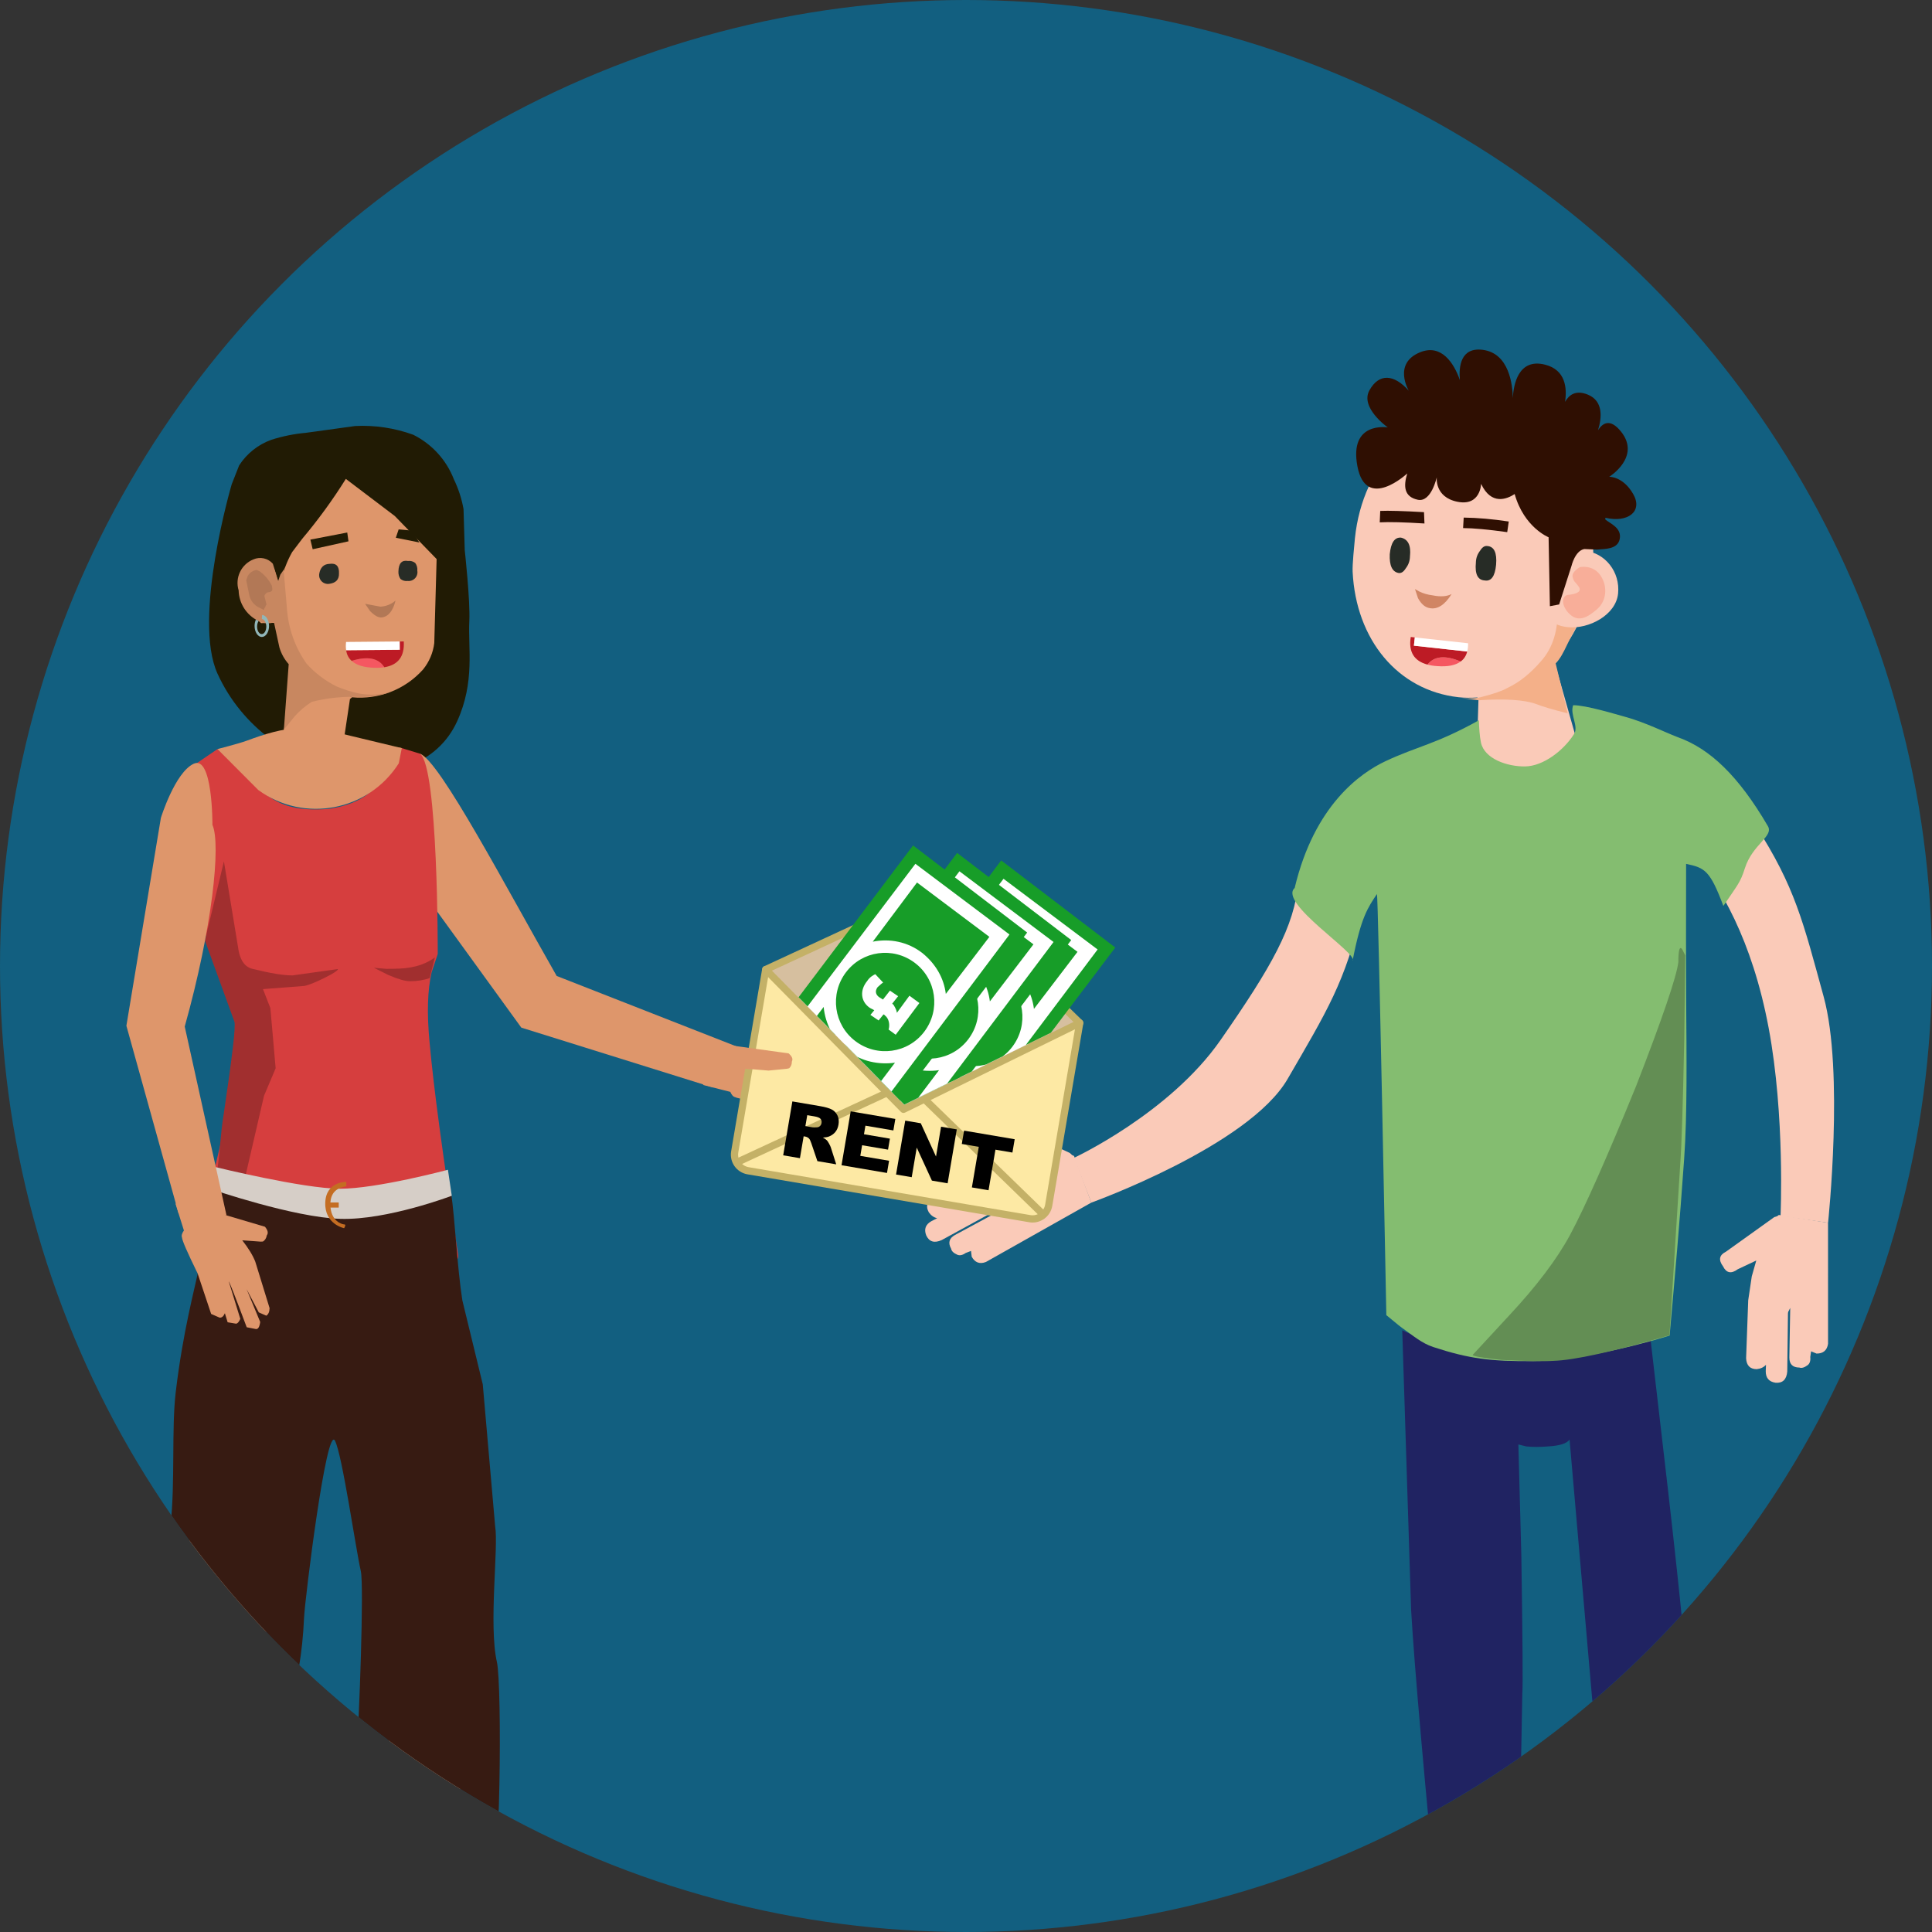
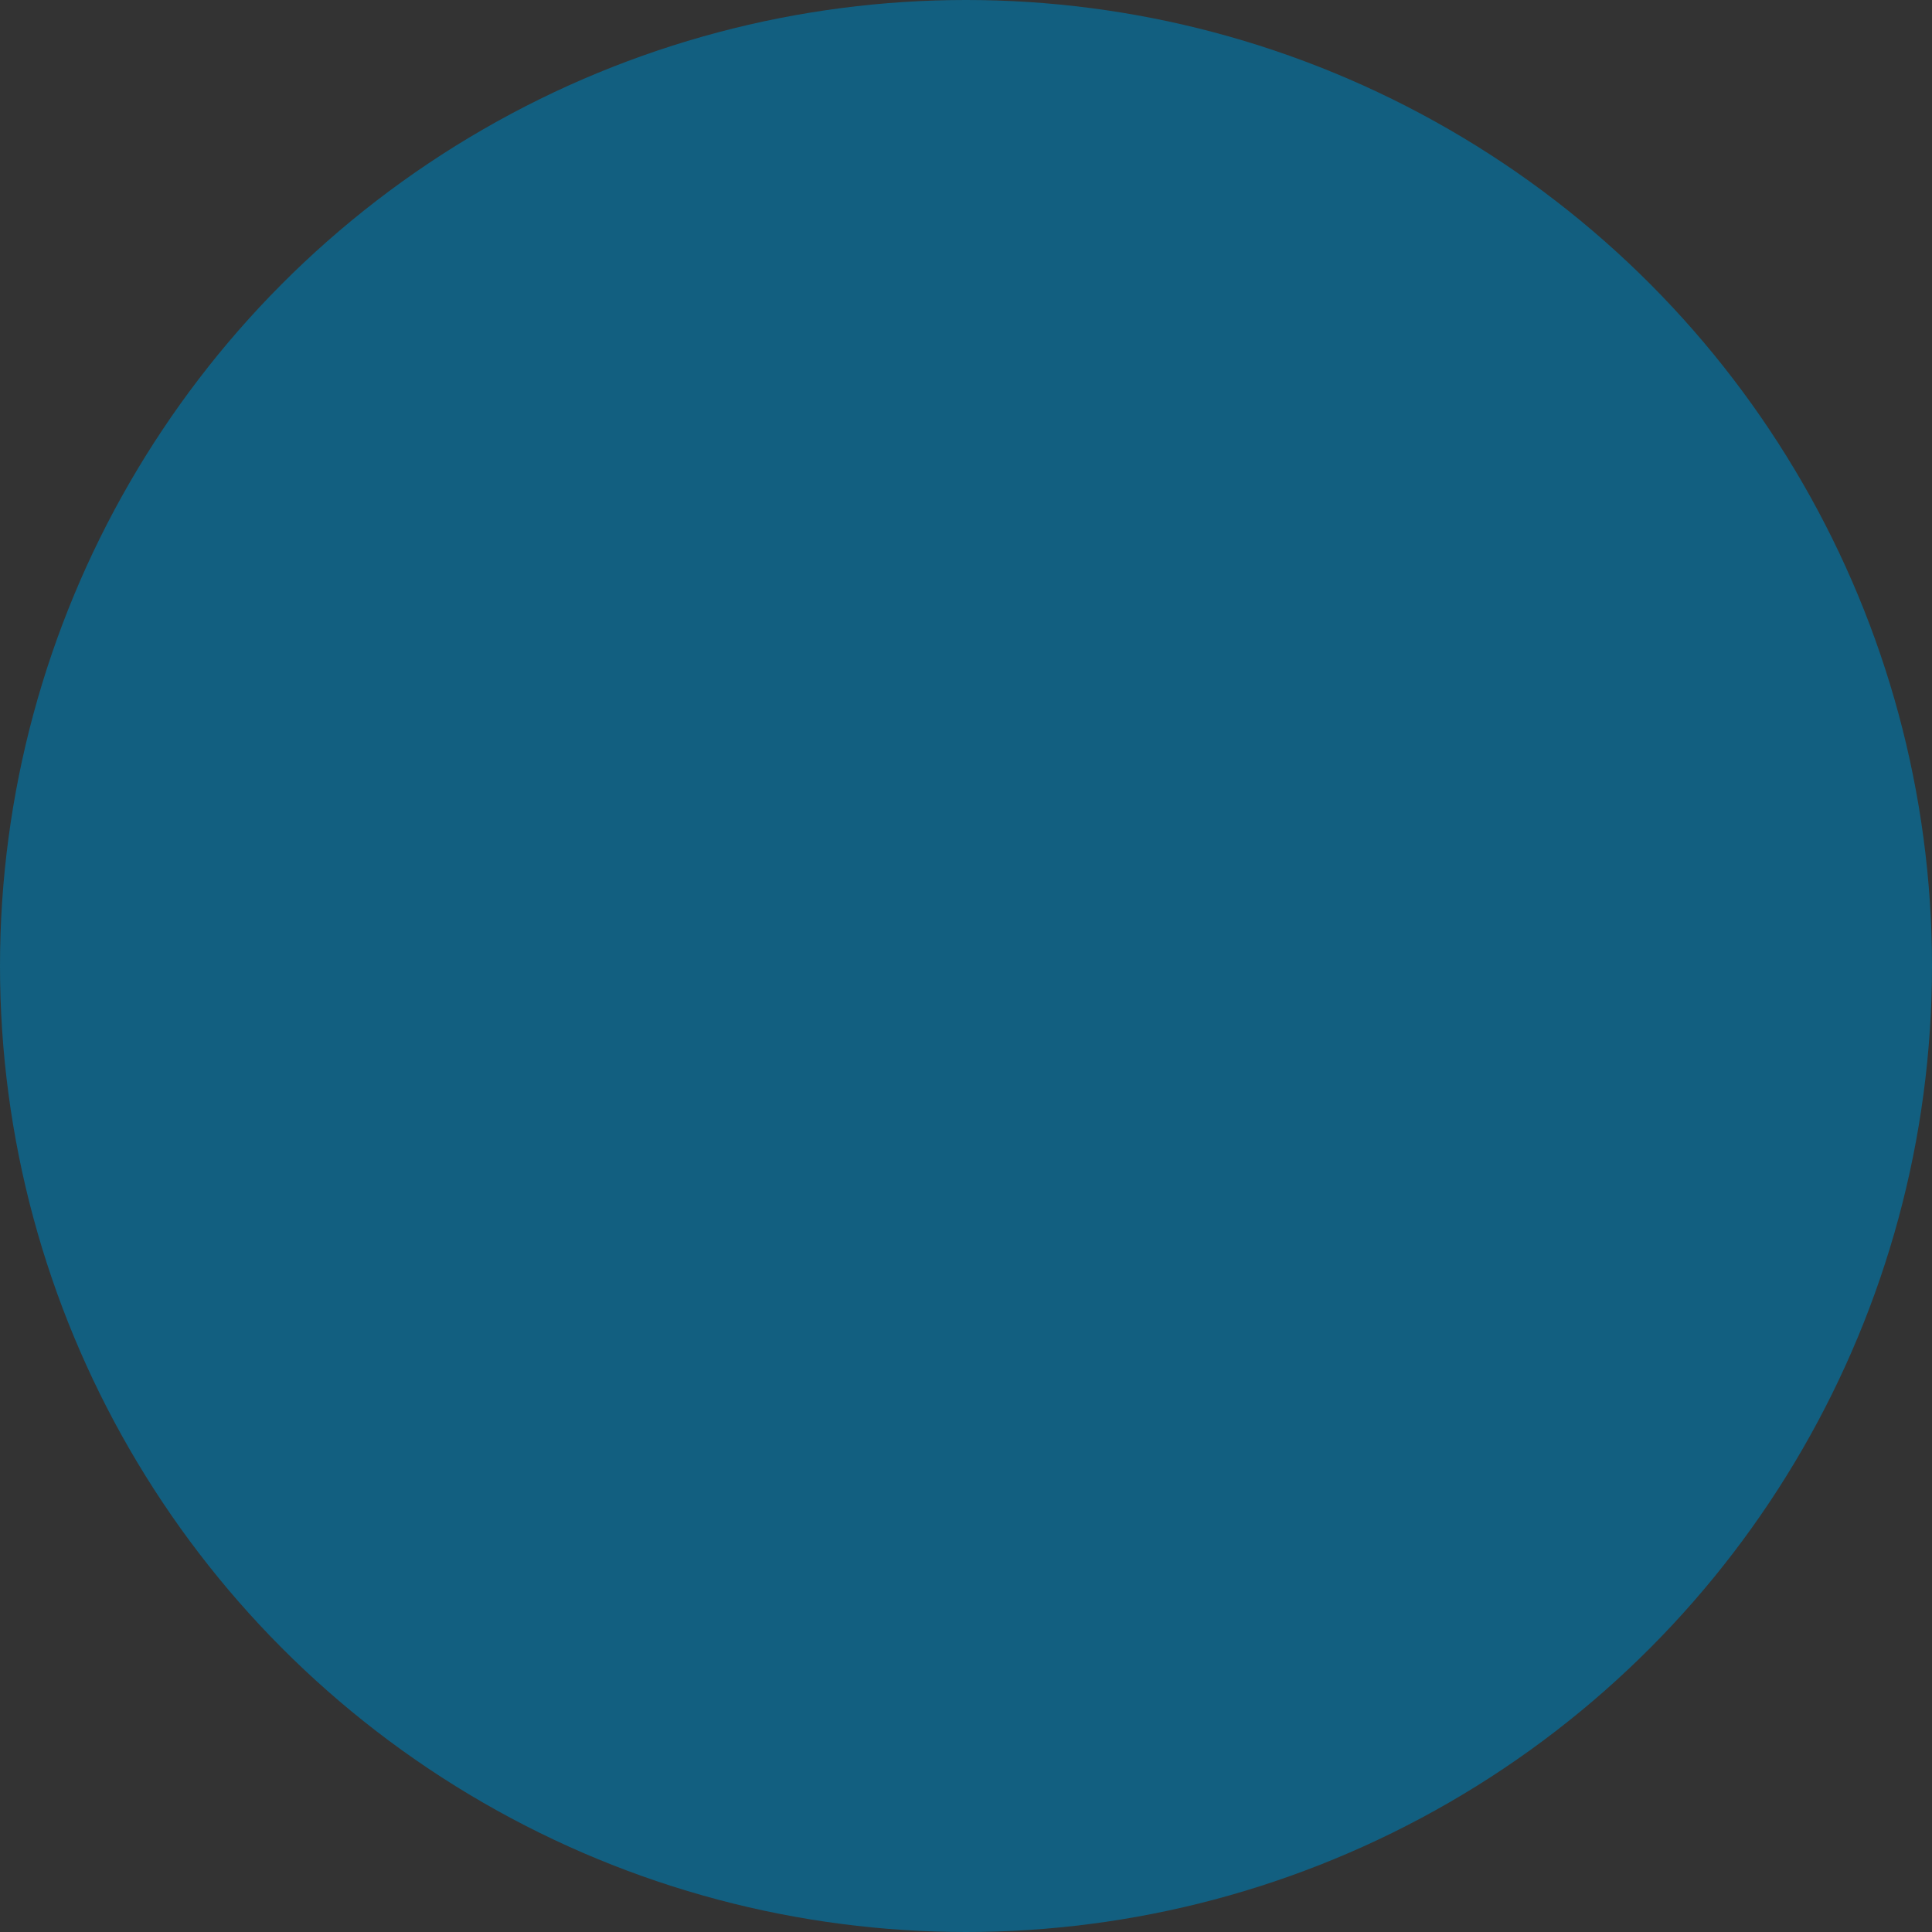
<svg xmlns="http://www.w3.org/2000/svg" id="Layer_1" width="160" height="160" viewBox="0 0 160 160">
  <rect x="0" y="0" width="160" height="160" fill="#333333" stroke="none" />
  <defs>
    <style>.cls-1{fill:#a12f2f;}.cls-1,.cls-2,.cls-3,.cls-4,.cls-5,.cls-6,.cls-7,.cls-8,.cls-9,.cls-10,.cls-11,.cls-12,.cls-13,.cls-14,.cls-15,.cls-16,.cls-17,.cls-18,.cls-19,.cls-20,.cls-21,.cls-22,.cls-23,.cls-24,.cls-25,.cls-26,.cls-27{stroke-width:0px;}.cls-2{fill:#211b04;}.cls-3{fill:#b27856;}.cls-4{fill:#c88760;}.cls-5{fill:#bd1b25;}.cls-6{fill:#d6cec7;}.cls-7{fill:#f4b089;}.cls-8{fill:#371b12;}.cls-9{fill:#de966b;}.cls-10{fill:#f8ae99;}.cls-10,.cls-24{fill-rule:evenodd;}.cls-12,.cls-24{fill:#facab8;}.cls-13{fill:#d63e3e;}.cls-14{fill:none;}.cls-28{clip-path:url(#clippath-1);}.cls-15{fill:#d08564;}.cls-16{fill:#c46d22;}.cls-17{fill:#fff;}.cls-18{fill:#84bd70;}.cls-19{fill:#202362;}.cls-20{fill:#638e54;}.cls-29{clip-path:url(#clippath);}.cls-21{fill:#f55761;}.cls-22{fill:#2f0f02;}.cls-30{fill:#fde9a4;}.cls-30,.cls-31{stroke:#c4b167;stroke-linejoin:round;stroke-width:.6px;}.cls-23{fill:#91b6b8;}.cls-25{fill:#125f80;}.cls-26{fill:#272c26;}.cls-31{fill:#d6bf9f;}.cls-27{fill:#179d28;}</style>
    <clipPath id="clippath">
-       <circle class="cls-14" cx="80" cy="80" r="80" />
-     </clipPath>
+       </clipPath>
    <clipPath id="clippath-1">
-       <polygon class="cls-14" points="74.89 91.474 63.482 79.899 76.322 67.617 95.47 75.64 89.484 84.321 74.89 91.474" />
-     </clipPath>
+       </clipPath>
  </defs>
  <circle class="cls-25" cx="80" cy="80" r="80" />
  <g class="cls-29">
    <path class="cls-24" d="m122.857,34.484c-5.569-.631-10,3.822-10.649,10.1-.057.632-.218,2.15-.189,2.762.273,5.627,3.73,9.824,8.752,10.393.535.061,1.061.058,1.581.024.028.057.064.093.089.156l-.152,4.973c.041.448,1.771.657,2.571.849.644.173,1.337.21,2.077.109.594-.071,1.463.172,2.268-.855.815-.979,1.222-1.721,1.22-2.228l-1.692-5.958c.222-.307.407-.6.568-.882,1.411-1.79,2.365-4.086,2.597-6.672.576-6.421-3.471-12.14-9.04-12.772Z" />
    <g id="Symbol_9ashasd_0_Layer2_0_MEMBER_16_MEMBER_27_FILL">
      <path class="cls-7" d="m122.456,57.993c2.203-.145,3.797-.039,4.783.318.498.203,1.362.458,2.591.765l-.996-4.135c.379-.382.656-.938.943-1.541.588-1.236,1.013-1.791.963-2.035l-1.151-1.678c-.166-.068-.318-.189-.455-.364l-.338-.54.198,2.091c-.033,1.579-.481,2.863-1.345,3.851-.903,1.047-1.841,1.796-2.814,2.248-.408.236-1.095.477-2.059.725-.454.136-1.029.178-1.725.124l1.405.17Z" />
    </g>
    <path class="cls-24" d="m131.232,45.611c-1.711-.173-1.26,1.139-2.075,3.288-1.354,1.962-1.006,2.866.705,3.04,1.711.173,3.96-.997,4.141-2.782.181-1.785-1.06-3.372-2.771-3.545Z" />
    <path class="cls-10" d="m132.587,47.72c.579.916.433,2.074-.319,2.726-.752.653-1.514,1.119-2.259.429-.745-.69-.714-1.559-.122-1.614.592-.054,1.137-.245.877-.643-.26-.398-.428-.398-.527-.837-.099-.439.604-.812.604-.812-.046.011,1.102-.27,1.747.75Z" />
    <g id="Symbol_9ashasd_0_Layer2_0_MEMBER_16_MEMBER_29_FILL">
      <path class="cls-15" d="m118.398,50.361c.645.13,1.252-.259,1.821-1.167-.394.206-.913.243-1.558.113-.425-.052-.806-.163-1.141-.331l-.338-.194.25.755c.27.49.592.765.966.824Z" />
    </g>
    <g id="Symbol_9ashasd_0_Layer2_0_MEMBER_16_MEMBER_30_FILL">
      <path class="cls-26" d="m122.576,45.604c-.226.29-.343.618-.35.986-.092.954.152,1.448.732,1.481.535.091.849-.34.941-1.294.086-1.006-.162-1.525-.742-1.559-.213-.026-.406.102-.581.386Z" />
    </g>
    <g id="Symbol_9ashasd_0_Layer2_0_MEMBER_16_MEMBER_31_FILL">
      <path class="cls-26" d="m116.025,44.524c-.529-.04-.839.417-.931,1.372-.041.948.207,1.467.742,1.559.213.026.406-.102.581-.386.226-.29.343-.618.35-.986.098-.903-.149-1.422-.742-1.559Z" />
    </g>
    <g id="Symbol_9ashasd_0_Layer2_0_MEMBER_16_MEMBER_33_FILL">
      <path class="cls-22" d="m121.217,42.864l-.05.87c.838.002,2.057.114,3.655.336l.127-.88c-1.334-.202-2.579-.311-3.733-.326Z" />
    </g>
    <g id="Symbol_9ashasd_0_Layer2_0_MEMBER_16_MEMBER_34_FILL">
      <path class="cls-22" d="m114.305,42.311l-.041.948c.78-.044,2.015-.012,3.704.094l-.037-.938c-1.741-.1-2.95-.135-3.627-.103Z" />
    </g>
    <g id="Symbol_1_Newcz_0_Layer2_2_MEMBER_15_MEMBER_0_MEMBER_0_MEMBER_0_FILL">
      <path class="cls-19" d="m118.492,111.229l-2.364-1.06.734,23.149c.272,4.728,1.114,14.291,2.527,28.691l6.276.082.407-21.845c.054-.543.027-4.347-.081-11.411l-.245-9.211.652.163c.543.054,1.141.054,1.793,0,.978-.054,1.576-.245,1.793-.571l1.875,21.518c.38,4.238,1.087,11.357,2.119,21.355l6.439-.082-.571-21.029c-.054-2.228-.625-8.097-1.712-17.606l-1.549-13.368c-3.423,1.087-7.146,1.739-11.167,1.956-2.5.163-4.809-.082-6.928-.734Z" />
    </g>
    <path class="cls-12" d="m151.392,101.264l-3.935-.564s.381-8.282-.983-15.561c-1.364-7.278-4.025-11.836-6.442-14.689-.049-.058-.12-.049-.188-.076.457-2.262.92-4.432,1.214-6.551,1.778.993,3.587,3.394,4.325,4.537,3.276,5.074,3.949,8.001,5.646,14.183,1.697,6.183.364,18.72.364,18.72Z" />
    <g id="Symbol_1_Newczashhaww_0_Layer2_2_MEMBER_27_MEMBER_0_MEMBER_0_MEMBER_0_FILL">
      <path class="cls-12" d="m147.317,100.618l-.134.099-.25.082-3.997,2.861c-.557.275-.637.68-.24,1.215.275.557.68.637,1.215.24l1.537-.725-.374,1.314-.294,1.981-.175,4.798c.03.6.323.902.878.904.322-.032.579-.152.768-.362l-.02.533c-.003.555.268.873.811.954.588.048.912-.262.971-.928l.059-4.815.017-.117.169-.333-.072,4.098c-.003.555.273.835.829.838.189.068.416.002.684-.196.178-.132.252-.359.22-.682l.069-.466.449.186c.555.003.873-.268.954-.811l-.001-10.022-4.074-.646Z" />
    </g>
    <path class="cls-12" d="m90.379,99.596l-1.439-3.706s7.917-3.68,12.143-9.761c4.227-6.08,6.113-9.374,6.448-13.099.007-.076.375-.397.346-.464,1.931-1.262,3.378-2.179,5.094-3.457.541,1.964.1,4.938-.196,6.265-1.315,5.895-2.926,8.429-6.138,13.977-3.212,5.548-16.257,10.244-16.257,10.244Z" />
    <g id="Symbol_1_Newczashhaww_0_Layer2_2_MEMBER_27_MEMBER_0_MEMBER_0_MEMBER_0_FILL-2">
      <path class="cls-12" d="m88.943,95.729l-.152-.068-.194-.178-4.454-2.079c-.513-.35-.905-.221-1.176.387-.35.513-.221.905.387,1.176l1.386.983-1.329.319-1.87.716-4.266,2.201c-.508.321-.627.724-.357,1.209.186.265.417.429.693.492l-.474.244c-.485.27-.63.662-.433,1.175.247.536.676.666,1.285.391l4.224-2.311.11-.042.372-.016-3.606,1.948c-.485.27-.593.647-.323,1.133.034.198.202.364.507.5.203.09.437.043.702-.143l.44-.169.059.482c.27.485.662.63,1.175.433l8.732-4.919-1.436-3.867Z" />
    </g>
    <path class="cls-18" d="m139.637,71.542c1.56.327,1.977.542,3.086,3.485,1.167-1.74,1.394-1.903,1.78-3.121.629-1.984,2.374-2.623,1.918-3.469-2.466-4.23-4.843-6.43-7.401-7.358-.907-.329-2.793-1.275-4.443-1.718-.792-.213-3.198-.959-4.294-.959-.292.762.479,1.744.072,2.389-.856,1.356-2.542,2.659-4.047,2.681-1.505.022-3.373-.637-3.662-1.976-.111-.512-.156-1.276-.172-1.845-3.561,1.986-5.093,2.147-7.735,3.388-2.061.968-5.886,3.624-7.52,10.499-1.388,1.235,5.301,5.444,4.796,6.024.702-3.637,1.284-4.419,2.015-5.519.11-.166.78,34.871.78,34.871.344.267,1.006.847,1.288,1.045.922.645,1.63,1.28,2.608,1.6,2.995.978,4.727,1.182,8.236,1.167,3.175-.014,7.99-1.089,11.329-2.116.47-5.317.8-8.926,1.206-14.665.258-3.645.199-8.55.163-13.245-.012-1.57-.016-8.168-.004-11.158Z" />
    <g id="Symbol_1_Newcz_0_Layer2_2_MEMBER_24_MEMBER_0_MEMBER_0_MEMBER_0_FILL">
      <path class="cls-20" d="m138.259,110.581l.897-14.264c.109-1.467.217-4.891.326-10.27l.082-6.928-.245-.489c-.217-.326-.326.027-.326,1.06-.163,1.25-1.331,4.673-3.505,10.27-2.391,5.869-4.211,9.971-5.461,12.308-1.087,2.011-2.771,4.238-5.054,6.684l-3.016,3.26c.054.109.842.245,2.364.407,2.065.109,3.505.136,4.32.082,1.739-.054,4.945-.761,9.618-2.119Z" />
    </g>
    <path class="cls-22" d="m133.268,39.487s2.649-1.641.987-3.733c-.898-1.131-1.525-.733-1.913-.129.314-1.018.456-2.408-.842-2.943-1-.412-1.565.02-1.888.598.175-1.165.034-2.643-1.64-3.076-2.271-.588-2.635,1.738-2.686,2.754-.02-1.071-.293-3.704-2.491-3.986-1.833-.235-1.994,1.383-1.895,2.503-.483-1.391-1.524-3.018-3.288-2.304-2.296.93-.943,3.187-.943,3.187-1.213-1.372-2.464-1.473-3.26-.03-.796,1.443,1.522,3.069,1.522,3.069,0,0-3.23-.544-2.515,3.222.715,3.767,4.125.592,4.125.592-.332,1.087-.249,1.933.871,2.176,1.12.243,1.575-1.867,1.575-1.867,0,0-.206,1.649,1.713,2.034,1.919.385,1.959-1.484,1.959-1.484.844,1.806,2.15,1.258,2.779.845.784,2.777,2.81,3.579,2.81,3.579l.107,5.709.767-.145,1.024-3.197s.291-1.248,1.058-1.393c.001-.004,1.038.049,1.039.046.649-.058,1.715-.005,1.892-.863.197-.952-.809-1.29-1.201-1.641.009-.043.017-.086.026-.129,1.846.433,3.11-.523,2.304-1.949-.847-1.498-1.994-1.445-1.994-1.445Z" />
    <g id="Symbol_1_Newczashhaww_0_Layer2_2_MEMBER_30_MEMBER_0_FILL">
      <path class="cls-21" d="m119.043,55.166c-.305-.017-.58-.06-.823-.127.547-.709,1.462-.794,2.746-.257-.423.318-1.064.445-1.923.384Z" />
      <path class="cls-5" d="m116.833,52.752l.336.037-.075.683,4.412.484c-.087.354-.267.63-.54.827-1.284-.537-2.199-.452-2.746.257-1.124-.301-1.586-1.064-1.387-2.288Z" />
      <path class="cls-17" d="m121.581,53.273c.005.251-.02.479-.075.683l-4.412-.484.075-.683,4.412.484Z" />
    </g>
    <g id="Symbol_1_Newcz_0_Layer2_3_MEMBER_9_MEMBER_0_MEMBER_0_MEMBER_0_FILL-2">
      <path class="cls-2" d="m34.218,36.002c-1.538-.558-3.172-.803-4.806-.721l-4.075.562c-.976.087-1.94.282-2.873.581-1.095.396-2.03,1.141-2.66,2.12l-.615,1.562s-3.264,11.091-1.179,15.677c4.1,9.018,16.633,11.041,19.855,3.938,1.478-3.257.889-6.024,1.002-8.276.085-1.69-.379-5.882-.379-5.882l-.1-3.401c-.152-.857-.422-1.689-.802-2.473-.624-1.606-1.826-2.922-3.369-3.688Z" />
    </g>
    <g id="Symbol_9ashasd_0_Layer2_0_MEMBER_16_MEMBER_0_FILL">
      <path class="cls-9" d="m65.784,86.755l3.901,1.015c.254.168.383.354.386.558l-.558.386-2.168-.151,2.903.468c.318.261.424.463.316.606l-.531.574c-2.63-.519-3.968-.763-4.014-.731l3.145.816c.161.233.211.404.15.515l-.462.526-.757-.199c.161.233.188.421.081.564l-.628.435-3.45-.811c-1.917-.186-2.987-.34-3.209-.462-.158-.029-.293-.175-.408-.44l-2.206-.56-2.033-2.285,4.239.162.07-.048c-.05-.172-.005-.306.134-.402" />
    </g>
    <path class="cls-9" d="m46.101,80.824c-4.208-7.369-9.664-17.783-11.311-18.403,0,0-2.069,1.975-2.648,3.631-.576,1.61.79,4.922.79,4.922l10.241,14.129,15.873,4.958,2.224-3.292-15.168-5.944Z" />
    <g id="Symbol_9ashasd_0_Layer2_0_MEMBER_16_MEMBER_4_FILL">
      <path class="cls-13" d="m34.79,62.421l-1.711-.525c-1.336,2.873-2.338,4.544-5.822,5.089-5.286.423-5.577-1.968-9.247-4.95l-1.794,1.225c-.396.339,1.559,7.464.69,13.878l.594,1.442c.509,1.075.933,2.15,1.273,3.224.396,1.188.622,2.036.679,2.546,0,.17,0,1.188,0,3.054.057,2.149-1.046,7.354-3.309,15.612,0,0,22.202,3.931,21.806.933-1.245-7.976-2.036-13.858-2.376-17.648-.226-2.376-.17-4.299.17-5.77l.509-1.527s.039-15.464-1.463-16.583Z" />
    </g>
    <g id="Symbol_1_Newczashhaww_0_Layer2_3_MEMBER_0_MEMBER_0_MEMBER_0_MEMBER_0_FILL">
      <path class="cls-9" d="m37.72,129.091l-7.021.942,3.425,31.766.422,7.542,4.801.164,3.853-.771-4.629-.592-.85-39.051Z" />
    </g>
    <g id="Symbol_1_Newczashhaww_0_Layer2_3_MEMBER_1_MEMBER_0_MEMBER_0_MEMBER_0_FILL">
      <path class="cls-9" d="m11.605,168.477l-.685,1.37,5.052-.086v-4.624l7.021-34.677-7.278-3.168-3.339,37.588-.77,3.596Z" />
    </g>
    <g id="Symbol_1_Newczashhaww_0_Layer2_3_MEMBER_6_MEMBER_0_MEMBER_0_MEMBER_0_FILL">
      <path class="cls-1" d="m31.99,80.234l-1.027-.086,1.199.599c.799.343,1.399.514,1.798.514.571,0,1.113-.086,1.627-.257l.428-1.712c-.628.457-1.37.742-2.226.856-.285.057-.885.086-1.798.086Z" />
    </g>
    <g id="Symbol_1_Newczashhaww_0_Layer2_3_MEMBER_10_MEMBER_0_MEMBER_0_MEMBER_0_FILL">
      <path class="cls-9" d="m20.392,61.356c-.581.215-2.381.679-2.381.679l3.381,3.392c3.789,2.761,9.122,1.747,11.633-2.211l.251-1.259-5-1.201c-1.113-.39-2.292-.552-3.469-.479h0c-1.525.095-2.801.482-4.414,1.079Z" />
    </g>
    <path class="cls-8" d="m37.351,98.734c.339,2.278.505,6.195.939,8.957l1.691,6.954,1.028,11.784c.285,1.712-.553,8.156.143,11.215.438,1.923.298,18.852-.558,18.852l-.898,9.459c-1.884.742-4.026-.162-6.195.01-.761.037-4.133-19.163-3.965-21.012.207-2.281.617-13.65.346-14.837-.433-1.894-1.536-9.639-2.143-10.806-.701-1.347-2.49,13.131-2.557,14.653-.277,6.221-1.822,8.387-2.488,14.608-.074.695-4.981,18.239-5.287,17.681-1.249-2.274-5.283-.811-6.057-1.186-.705-.342.37-10.626.631-15.768.375-7.388.069-13.607.069-13.607.308-2.866,1.752-6.508,2.074-9.4.392-3.525.071-7.97.428-10.99.598-5.062,1.593-8.655,1.867-10.05l1.676-6.923c2.559,1.067,6.247,2.26,9.903,2.227,3.433-.031,6.857-.949,9.356-1.82Z" />
    <path class="cls-1" d="m18.544,92.145c.7-4.721.991-7.228.874-7.519l-2.448-6.733,1.574-6.558,1.224,7.432c.175.874.583,1.37,1.224,1.486,1.399.35,2.477.525,3.235.525l3.76-.525c0,.117-.35.35-1.049.699-.816.408-1.399.641-1.749.7l-3.41.262.612,1.574.437,4.984-.962,2.273-1.756,7.581c-.909-.31-1.44-.789-2.176-1.102.287-1.566.282-3.112.61-5.08Z" />
    <path class="cls-6" d="m37.415,99.028s-5.355,2.031-9.226,1.912c-3.871-.118-10.663-2.449-10.663-2.449l.338-1.834s7.244,1.781,10.286,1.788,8.945-1.57,8.945-1.57l.32,2.153Z" />
    <path class="cls-16" d="m28.676,98.234c-.268.089-1.34.156-1.317,1.539.023,1.383.982,1.628,1.161,1.628s-.022.312-.022.312c0,0-1.608-.312-1.562-2.097.046-1.784,1.741-1.74,1.741-1.74v.357Z" />
    <rect class="cls-16" x="27.271" y="99.583" width=".781" height=".424" transform="translate(55.323 199.59) rotate(-180)" />
    <g id="Symbol_1_Newcz_0_Layer2_3_MEMBER_11_MEMBER_0_MEMBER_0_MEMBER_0_FILL">
      <path class="cls-9" d="m23.379,61.02l.021.154c-.06.322.187.784.74,1.387.337.474.866.774,1.446.819.579.127,1.186.015,1.681-.31.645-.246,1.016-.585,1.114-1.016l-.011-.077.612-4.082.174-.147-4.577-2.224-1.201,5.496Z" />
    </g>
    <g id="Symbol_1_Newcz_0_Layer2_3_MEMBER_12_MEMBER_0_MEMBER_0_MEMBER_0_FILL">
      <path class="cls-9" d="m28.641,39.66c-1.085,1.734-2.29,3.39-3.608,4.955l-.838,1.106c-.224.395-.415.808-.572,1.234-.211.414-.263.891-.145,1.341.128.464.109.957-.053,1.411.046-.063-.019-.33-.193-.799l-.478-1.667c-.188-.43-.568-.745-1.025-.849-.43-.009-.85.136-1.181.411-.409.385-.635.927-.62,1.489l-.05.832.274.787.505.673.011.081.092.07.011.081.852.791.821-.031c.299-.011.596.062.855.212.178,1.142.581,2.236,1.187,3.22l-.047.254,4.717,2.485c2.211.208,4.39-.644,5.873-2.296.513-.628.837-1.388.935-2.192l.195-6.96-3.464-3.566-4.055-3.073Z" />
    </g>
    <g id="Symbol_1_Newcz_0_Layer2_3_MEMBER_13_MEMBER_0_MEMBER_0_MEMBER_0_FILL">
      <path class="cls-4" d="m22.595,46.684c-.404-.459-1.059-.602-1.618-.354-1.006.411-1.533,1.522-1.214,2.561.025,1.063.634,2.026,1.584,2.505.406.236.893.289,1.341.145l.453,2.083c.151.511.414.982.768,1.379l-.4,5.42.911-1.117c.41-.459.883-.858,1.405-1.184,1.33-.336,2.703-.47,4.072-.397.85-.013,1.693-.157,2.5-.427-.879.257-1.807.3-2.706.126-.621-.135-1.228-.328-1.813-.575-.941-.466-1.785-1.105-2.489-1.885-.966-1.366-1.531-2.975-1.632-4.644l-.274-3.181c.008.054-.082.204-.268.45l-.176.519-.444-1.424Z" />
    </g>
    <g id="Symbol_1_Newcz_0_Layer2_3_MEMBER_14_MEMBER_0_MEMBER_0_MEMBER_0_FILL">
      <path class="cls-3" d="m21.263,47.199c-.32.042-.6.234-.754.517l-.117.346.249,1.204c.089.455.387.842.805,1.044l.265.129c.123.093.177.086.162-.022.093-.123.136-.211.129-.265l.07-.092-.181-.717c.086-.177.183-.273.29-.288l.081-.011c.216-.03.313-.126.29-.288l-.033-.243c-.232-.467-.571-.873-.989-1.184l-.266-.13Z" />
    </g>
    <g id="Symbol_1_Newcz_0_Layer2_3_MEMBER_15_MEMBER_0_MEMBER_0_MEMBER_0_FILL">
      <path class="cls-3" d="m31.505,50.241l-1.271-.237.413.603c.384.387.71.562.981.525.54-.074.916-.539,1.128-1.394-.35.301-.79.478-1.251.503Z" />
    </g>
    <g id="Symbol_1_Newcz_0_Layer2_3_MEMBER_16_MEMBER_0_MEMBER_0_MEMBER_0_FILL">
      <path class="cls-26" d="m27.282,48.348c.54-.074.803-.358.791-.852.026-.609-.231-.876-.771-.801-.493.013-.784.301-.871.863-.042.399.247.756.646.798.069.007.138.005.205-.008Z" />
    </g>
    <g id="Symbol_1_Newcz_0_Layer2_3_MEMBER_17_MEMBER_0_MEMBER_0_MEMBER_0_FILL">
      <path class="cls-26" d="m33.77,48.113c.399.042.756-.247.798-.646.007-.069.005-.138-.008-.206.024-.226-.037-.453-.171-.637-.169-.136-.386-.196-.601-.166-.508-.095-.772.189-.791.852-.018.226.042.451.17.637.169.136.386.195.601.165Z" />
    </g>
    <g id="Symbol_1_Newcz_0_Layer2_3_MEMBER_18_MEMBER_0_MEMBER_0_MEMBER_0_FILL">
-       <path class="cls-2" d="m25.896,45.486l2.963-.656-.101-.729-3.055.587.193.799Z" />
-     </g>
+       </g>
    <g id="Symbol_1_Newcz_0_Layer2_3_MEMBER_19_MEMBER_0_MEMBER_0_MEMBER_0_FILL">
      <path class="cls-2" d="m34.733,44.926l-.631-.986-1.087-.098-.234.693,1.952.391Z" />
    </g>
    <path class="cls-23" d="m21.422,51.422c-.079.114-.13.28-.13.466,0,.344.17.624.381.624s.381-.279.381-.624c0-.339-.165-.613-.37-.622l.023-.338c.319.02.575.418.575.91,0,.505-.269.914-.6.914s-.6-.409-.6-.914c0-.199.043-.382.114-.532.075.049.16.089.227.116Z" />
    <g id="Symbol_9ashasd_0_Layer2_0_MEMBER_16_MEMBER_0_FILL-2">
      <path class="cls-9" d="m15.426,96.8l2.09,3.692.078.034c.12-.133.257-.165.413-.097l3.936,1.165c.243.291.293.529.151.714-.039.23-.144.4-.316.51l-.19.01-1.526-.112c.515.657.875,1.247,1.079,1.768l1.186,3.853c-.01.305-.1.511-.272.622l-.622-.272-1.011-1.924,1.127,2.716c-.055.408-.171.604-.35.588l-.768-.15c-.939-2.51-1.435-3.777-1.487-3.799l.957,3.105c-.114.259-.233.392-.359.398l-.69-.116-.228-.748c-.113.259-.259.381-.437.364l-.7-.306-1.123-3.362c-.849-1.729-1.28-2.72-1.293-2.973-.058-.149-.005-.342.16-.578l-.683-2.171.876-2.93Z" />
    </g>
    <path class="cls-9" d="m15.299,85.015c2.286-8.171,3.01-15.097,2.294-16.704,0,0,.031-5.809-1.554-5.059-1.55.721-2.715,4.482-2.715,4.482l-2.857,17.215,4.321,15.54,3.97.163-3.459-15.636Z" />
    <g id="Symbol_1_Newczashhaww_0_Layer2_2_MEMBER_30_MEMBER_0_FILL-2">
      <path class="cls-21" d="m30.996,55.301c.306.013.583-.001.832-.043-.473-.76-1.375-.937-2.707-.531.389.358,1.014.55,1.875.575Z" />
      <path class="cls-5" d="m33.438,53.121l-.338.003.006.688-4.439.039c.051.361.203.654.454.877,1.331-.406,2.234-.229,2.707.531,1.148-.187,1.685-.899,1.61-2.137Z" />
      <path class="cls-17" d="m28.661,53.163c-.03.25-.028.479.006.688l4.439-.039-.006-.688-4.439.039Z" />
    </g>
    <path class="cls-30" d="m61.831,82.386h26.375v15.322c0,.746-.606,1.352-1.352,1.352h-23.672c-.746,0-1.352-.606-1.352-1.352v-15.322h0Z" transform="translate(16.273 -11.294) rotate(9.652)" />
    <polyline class="cls-30" points="61.026 96.262 75.193 89.696 86.392 100.576" />
    <polygon class="cls-31" points="74.823 91.869 63.415 80.293 77.937 73.563 89.417 84.715 74.823 91.869" />
    <g class="cls-28">
      <rect class="cls-17" x="69.325" y="78.309" width="22.263" height="10.785" transform="translate(-34.705 98.436) rotate(-53.423)" />
      <path class="cls-27" d="m77.541,88.297c-1.21-.923-1.899-2.262-2.031-3.666l-3.722,4.93,5.993,4.5,3.635-4.812c-1.374.191-2.782-.116-3.875-.952Z" />
      <path class="cls-27" d="m83.657,80.149c1.122.895,1.809,2.088,1.97,3.403l3.607-4.724-5.993-4.5-3.664,4.9c1.402-.279,2.869-.003,4.08.921Z" />
      <path class="cls-27" d="m83.847,86.675c1.356-1.801,1.006-4.344-.795-5.7-1.801-1.356-4.344-1.006-5.7.795-1.356,1.801-1.006,4.344.795,5.7,1.801,1.356,4.344,1.006,5.7-.795Zm-2.959-.172c.113-.353.049-.908-.306-1.168-.03-.058-.118-.086-.118-.086l-.404.502-.678-.461.318-.384c-.118-.086-.294-.143-.412-.23-.708-.519-.806-1.425-.171-2.194.201-.324.492-.474.667-.564l.652.695c-.116.06-.261.208-.464.386-.26.354-.11.645.126.818.118.086.206.115.324.201l.577-.738.678.461-.491.62c.118.086.148.145.238.319.06.116.12.233.151.438h0l1.038-1.417.826.606-1.962,2.627-.59-.433Z" />
      <path class="cls-27" d="m90.901,78.634l-12.809,17.034-7.824-5.915,12.839-16.976,7.794,5.856Zm-7.986-7.377l-14.05,18.629,9.476,7.126,14.022-18.541-9.448-7.214Z" />
      <rect class="cls-17" x="65.676" y="77.689" width="22.263" height="10.785" transform="translate(-35.681 95.255) rotate(-53.423)" />
      <path class="cls-27" d="m73.892,87.676c-1.21-.923-1.899-2.262-2.031-3.666l-3.722,4.93,5.993,4.5,3.635-4.812c-1.374.191-2.782-.116-3.875-.952Z" />
      <path class="cls-27" d="m80.008,79.528c1.122.895,1.809,2.088,1.97,3.403l3.607-4.724-5.993-4.5-3.664,4.9c1.402-.279,2.869-.003,4.08.921Z" />
      <path class="cls-27" d="m80.198,86.054c1.356-1.801,1.006-4.344-.795-5.7-1.801-1.356-4.344-1.006-5.7.795-1.356,1.801-1.006,4.344.795,5.7,1.801,1.356,4.344,1.006,5.7-.795Zm-2.959-.172c.113-.353.049-.908-.306-1.168-.03-.058-.118-.086-.118-.086l-.404.502-.678-.461.318-.384c-.118-.086-.294-.143-.412-.23-.708-.519-.806-1.425-.171-2.194.201-.324.492-.474.667-.564l.652.695c-.116.06-.261.208-.464.386-.26.354-.11.645.126.818.118.086.206.115.324.201l.577-.738.678.461-.491.62c.118.086.148.145.238.319.06.116.12.233.151.438h0l1.038-1.417.826.606-1.962,2.627-.59-.433Z" />
      <path class="cls-27" d="m87.252,78.013l-12.809,17.034-7.824-5.915,12.839-16.976,7.794,5.856Zm-7.986-7.377l-14.05,18.629,9.476,7.126,14.022-18.541-9.448-7.214Z" />
      <rect class="cls-17" x="62.027" y="77.068" width="22.263" height="10.785" transform="translate(-36.657 92.073) rotate(-53.423)" />
      <path class="cls-27" d="m70.243,87.055c-1.21-.923-1.899-2.262-2.031-3.666l-3.722,4.93,5.993,4.5,3.635-4.812c-1.374.191-2.782-.116-3.875-.952Z" />
      <path class="cls-27" d="m76.359,78.907c1.122.895,1.809,2.088,1.97,3.403l3.607-4.724-5.993-4.5-3.664,4.9c1.402-.279,2.869-.003,4.08.921Z" />
      <path class="cls-27" d="m76.549,85.434c1.356-1.801,1.006-4.344-.795-5.7s-4.344-1.006-5.7.795c-1.356,1.801-1.006,4.344.795,5.7,1.801,1.356,4.344,1.006,5.7-.795Zm-2.959-.172c.113-.353.049-.908-.306-1.168-.03-.058-.118-.086-.118-.086l-.404.502-.678-.461.318-.384c-.118-.086-.294-.143-.412-.23-.708-.519-.806-1.425-.171-2.194.201-.324.492-.474.667-.564l.652.695c-.116.06-.261.208-.464.386-.26.354-.11.645.126.818.118.086.206.115.324.201l.577-.738.678.461-.491.62c.118.086.148.145.238.319.06.116.12.233.151.438h0l1.038-1.417.826.606-1.962,2.627-.59-.433Z" />
      <path class="cls-27" d="m83.603,77.393l-12.809,17.034-7.824-5.915,12.839-16.976,7.794,5.856Zm-7.986-7.377l-14.05,18.629,9.476,7.126,14.022-18.541-9.448-7.214Z" />
    </g>
    <path class="cls-11" d="m64.861,95.679l.759-4.464,2.3.392c.426.072.746.164.959.275s.372.277.477.499.132.475.084.759c-.043.248-.132.452-.268.614s-.307.282-.511.363c-.13.051-.301.082-.514.093.155.083.265.159.33.227.046.045.104.136.182.272.076.138.124.24.145.31l.448,1.407-1.559-.265-.506-1.49c-.062-.192-.127-.321-.19-.387-.089-.086-.195-.139-.321-.16l-.121-.021-.308,1.812-1.387-.236Zm1.838-2.419l.581.099c.062.011.189.012.376.001.094-.004.177-.037.247-.102.071-.065.115-.146.131-.244.025-.144-.001-.263-.08-.355-.078-.093-.243-.16-.495-.203l-.606-.102-.154.907Z" />
    <path class="cls-11" d="m70.45,92.037l3.697.628-.162.953-2.314-.394-.12.709,2.147.365-.155.911-2.147-.365-.149.88,2.382.405-.172,1.011-3.765-.641.759-4.463Z" />
    <path class="cls-11" d="m74.967,92.805l1.288.219,1.261,2.756.42-2.47,1.301.222-.759,4.464-1.301-.222-1.256-2.735-.417,2.451-1.296-.221.759-4.464Z" />
    <path class="cls-11" d="m79.84,93.634l4.192.713-.188,1.103-1.406-.239-.571,3.361-1.38-.234.571-3.361-1.406-.239.188-1.103Z" />
    <path class="cls-9" d="m60.478,86.568l4.831.668c.289.246.379.472.27.678.001.233-.074.418-.225.556l-.185.042-1.522.149c-2.103-.192-3.119-.257-2.829.222" />
  </g>
</svg>